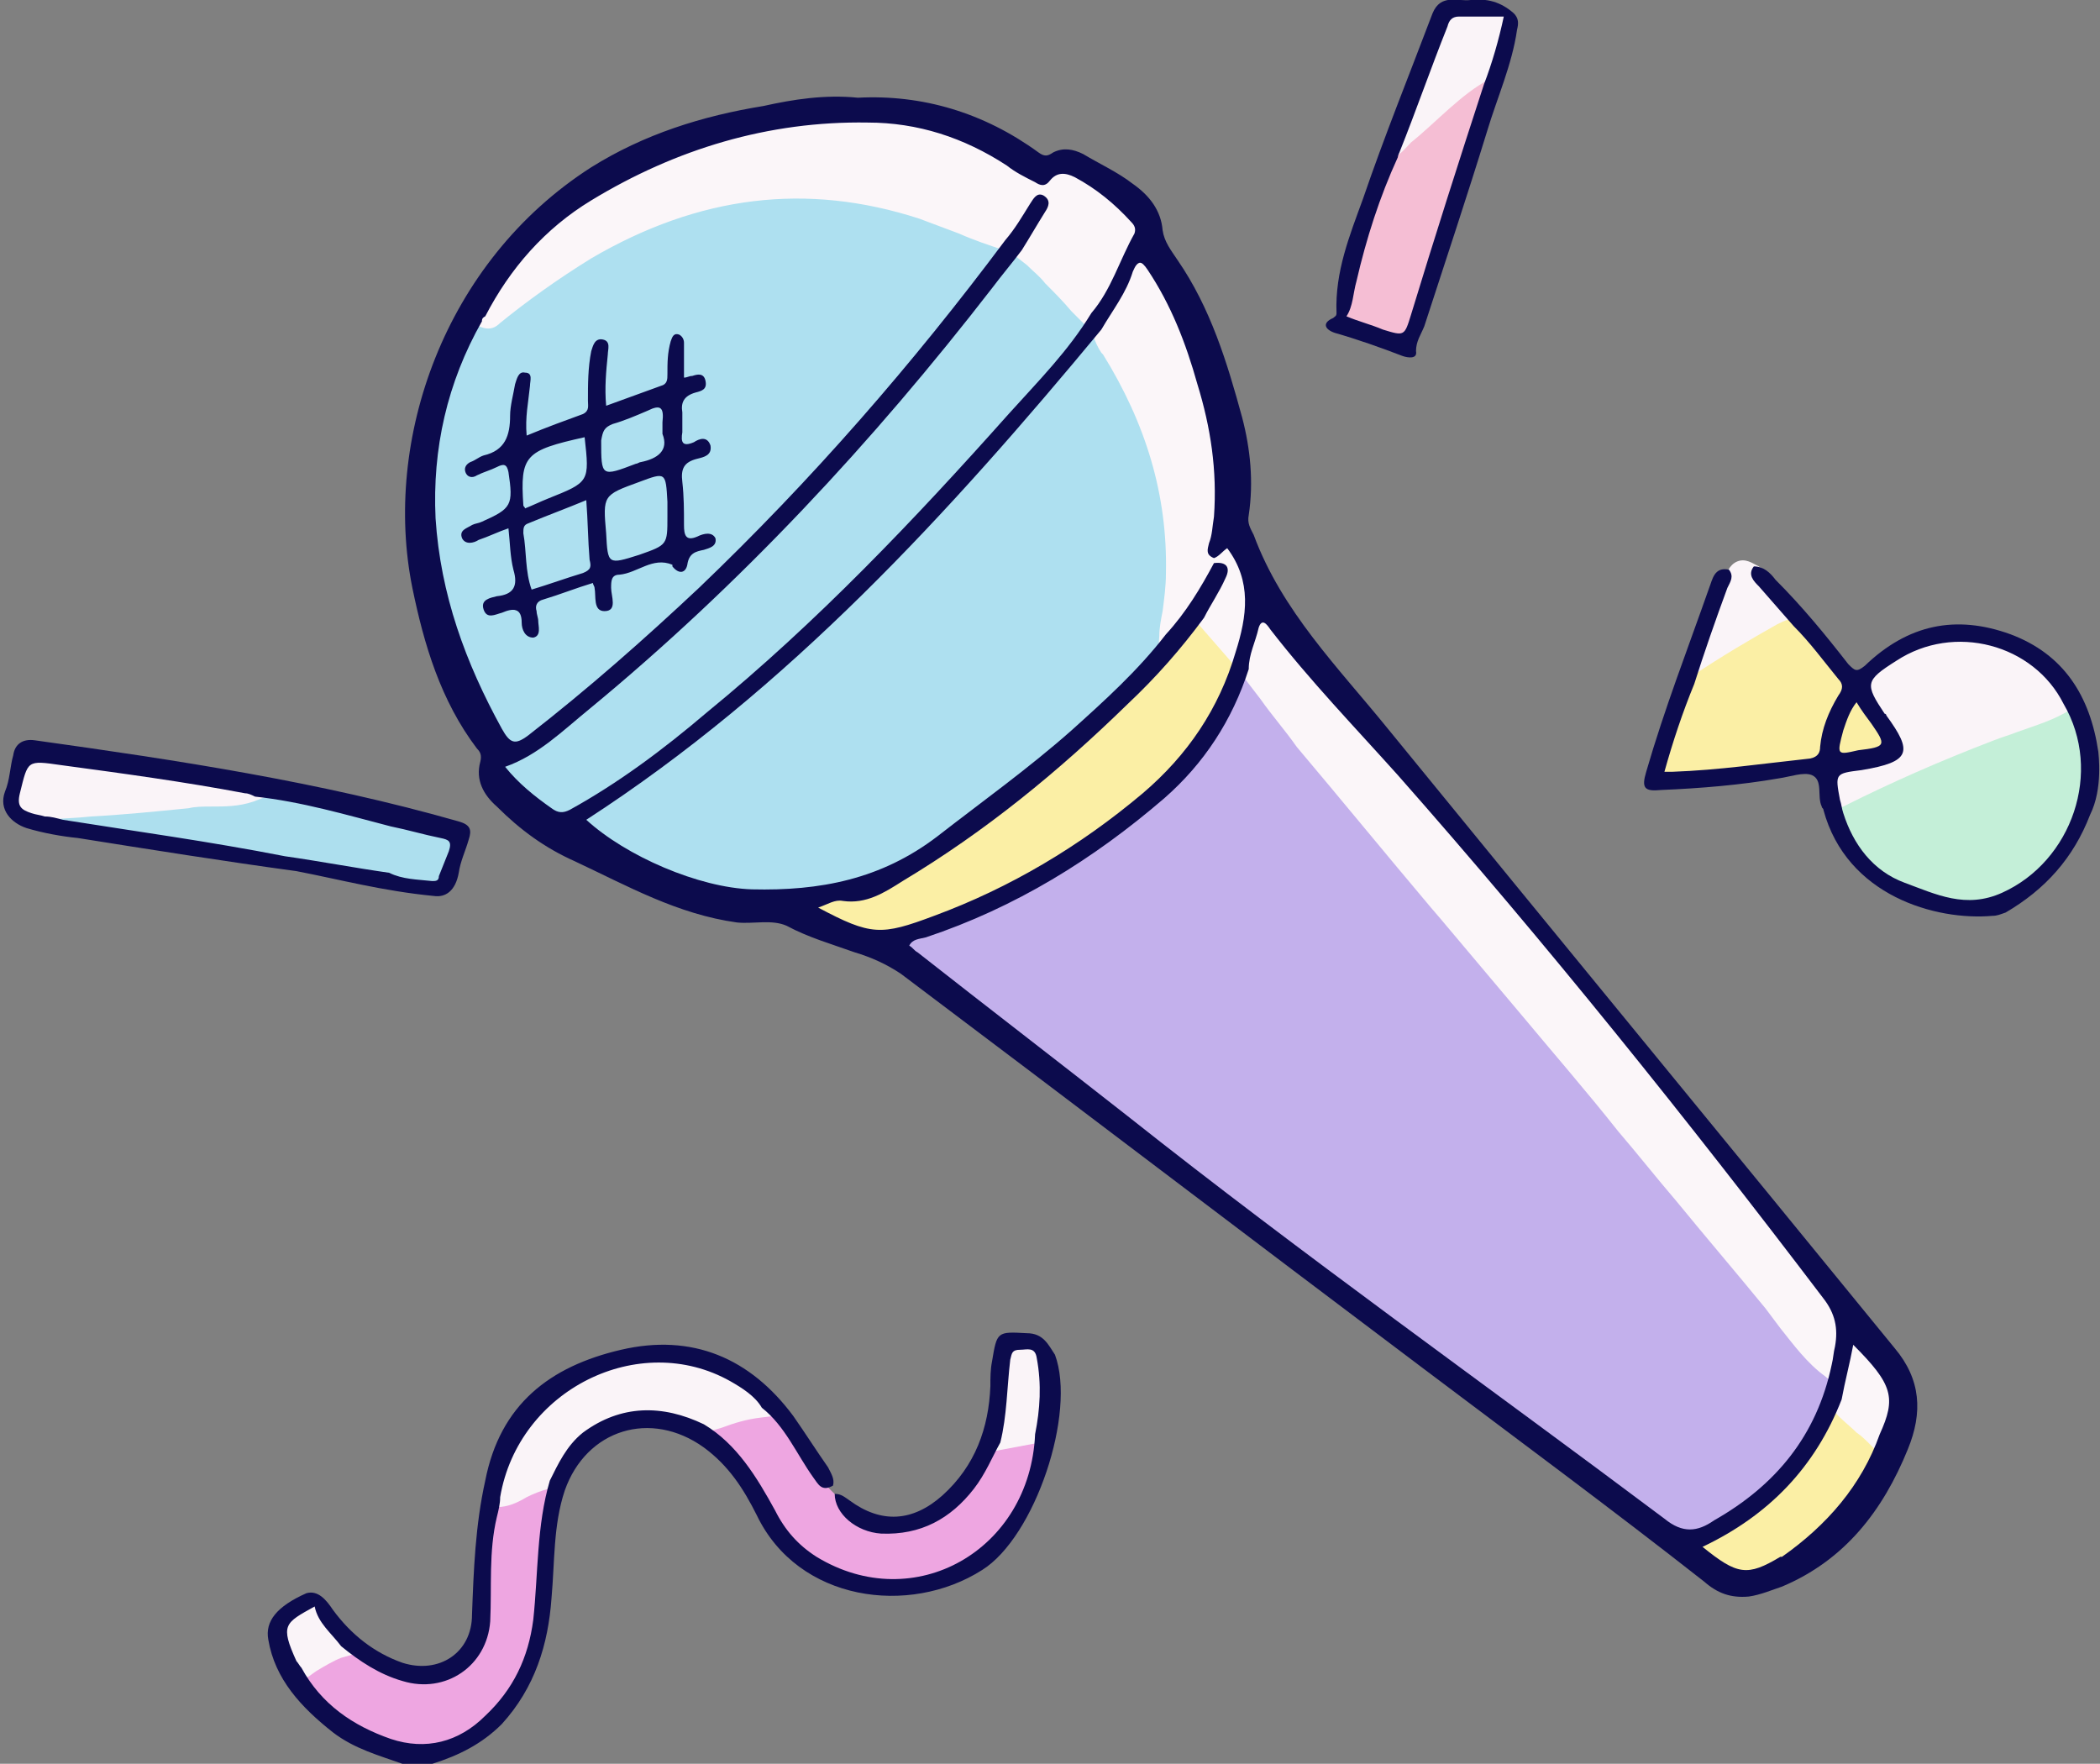
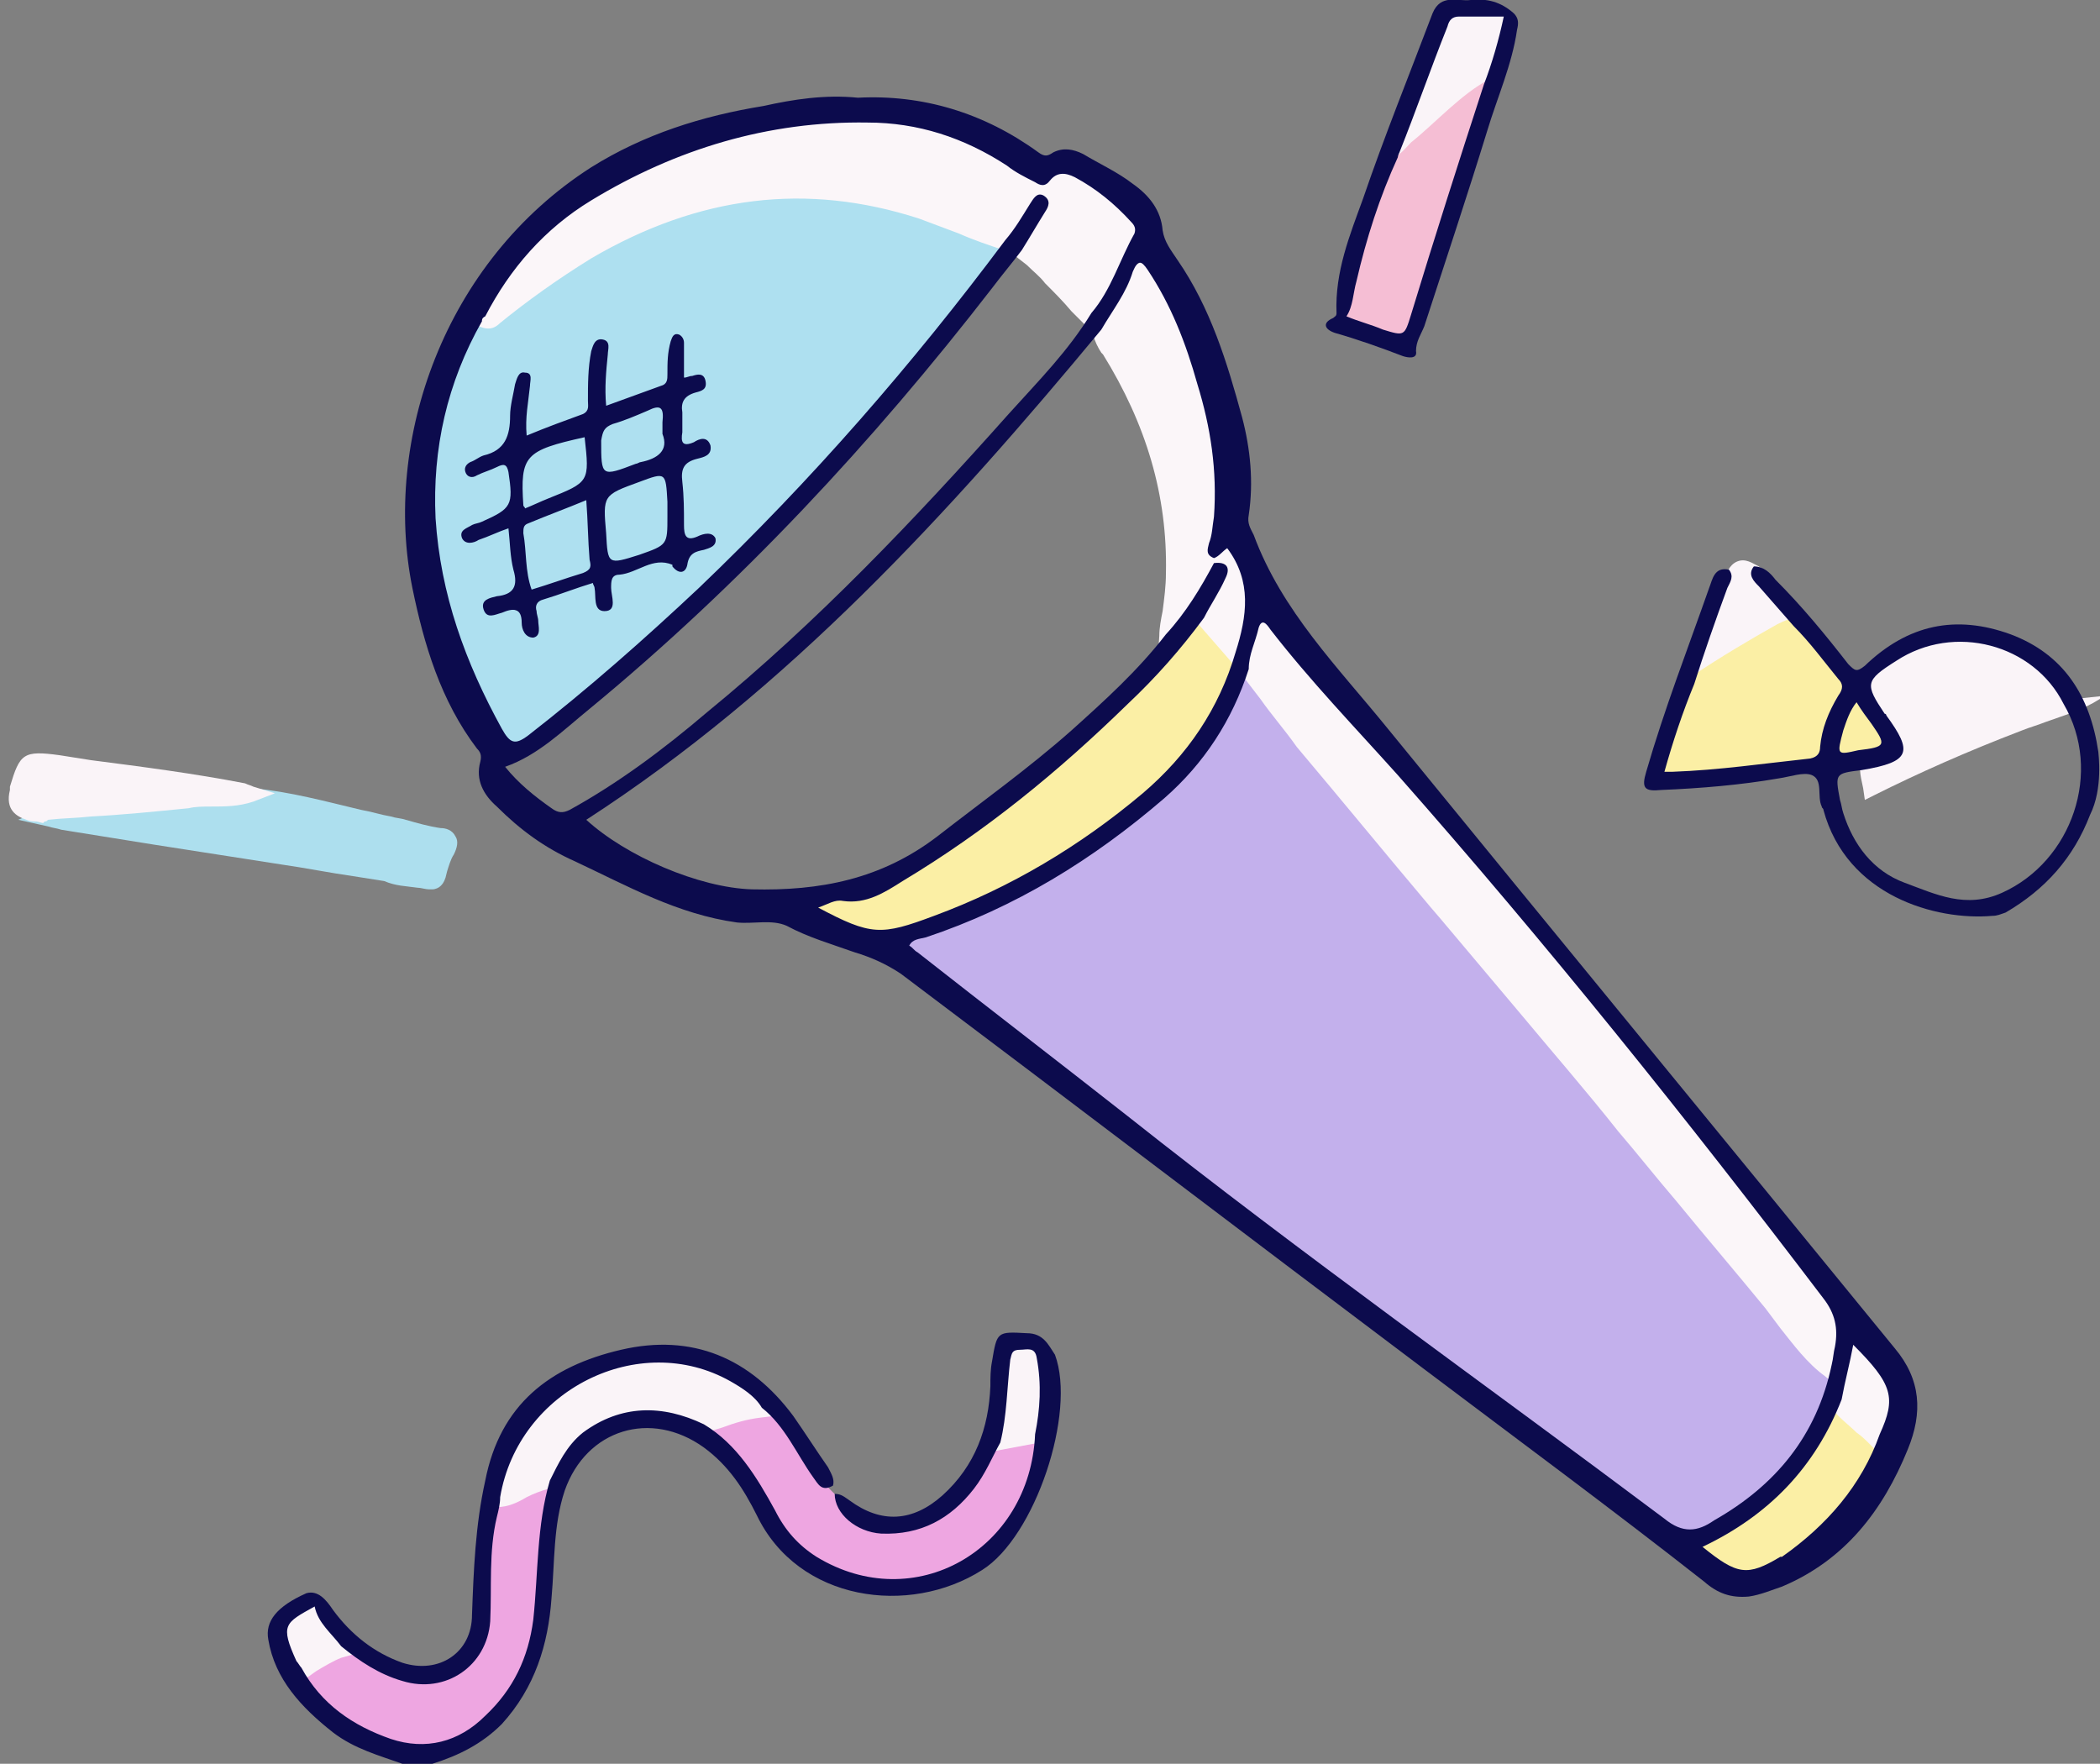
<svg xmlns="http://www.w3.org/2000/svg" version="1.1" id="レイヤー_1" x="0px" y="0px" viewBox="0 0 126.8 106.5" style="enable-background:new 0 0 126.8 106.5;" xml:space="preserve">
  <rect x="0" y="0" width="126.8" height="106.5" fill="#808080" stroke="none" />
  <style type="text/css">
	.st0{fill:#AEE0F0;}
	.st1{fill:#ADDFEE;}
	.st2{fill:#EEA6E1;}
	.st3{fill:#FAF4F8;}
	.st4{fill:#C4EFD8;}
	.st5{fill:#C3B0EC;}
	.st6{fill:#FBEFA5;}
	.st7{fill:#FBF6F9;}
	.st8{fill:#F5BED4;}
	.st9{fill:#0C0B4D;}
</style>
  <g>
    <g>
-       <path class="st0" d="M67.4,20.8l-0.1-0.1C67.2,20.5,67,20.3,67,20l-0.2-1.1l-0.7,0.8c-0.3,0.4-0.6,0.8-1,1.2c0.4-0.5,0.7-1,1-1.5    l0.2-0.3l-1-1c-0.5-0.6-1.1-1.1-1.6-1.7c-0.4-0.4-0.8-0.7-1.2-1.1l-0.9-0.9l-0.9,1.2c-0.4,0.5-0.8,1.1-1.3,1.6    c-7.8,10.1-15.8,18.4-24.3,25.3l-0.7,0.6c-1.4,1.1-2.6,2.2-4.2,2.8l-0.7,0.2l0.4,0.5c0.9,1,1.9,1.8,2.9,2.6    c0.3,0.2,0.6,0.3,0.8,0.3c0.2,0,0.5-0.1,0.8-0.2c2.5-1.4,5.1-3.2,8.2-5.7c7-5.7,13.2-12.3,18.3-18l0.6-0.6    c-7.6,8.8-16.1,17.5-26.6,24.3l-0.5,0.4l0.5,0.4c2.5,2.3,7,4.1,10.3,4.3c0.4,0,0.8,0,1.2,0c4.2,0,7.5-1.1,10.4-3.3    c0.6-0.5,1.3-1,1.9-1.5c2.1-1.6,4.2-3.2,6.2-5c1.9-1.7,4-3.6,5.8-5.9l0.1-0.1l0-0.1c0-0.5,0.1-1,0.2-1.5c0.1-0.8,0.2-1.6,0.2-2.4    C71.4,29.7,70.1,25.1,67.4,20.8z" />
      <path class="st0" d="M31,45.3c0.1,0,0.1,0,0.2,0c0.4,0,0.7-0.2,1.1-0.5c3.3-2.5,6.6-5.3,10.4-8.9c6.4-6,12.4-12.9,18.5-21l0.4-0.6    l-0.7-0.2c-0.9-0.3-1.8-0.6-2.6-1c-0.8-0.3-1.6-0.7-2.4-0.9c-7-2.3-14-1.4-20.6,2.5c-2.2,1.3-4.1,2.6-5.7,4c0,0,0,0,0,0l-0.7,0.1    l0,0.4l-0.1,0.1c-2.1,3.8-3,7.8-2.8,12.1c0.2,4.2,1.5,8.3,4,12.9C30.2,44.8,30.5,45.2,31,45.3z M28.8,28.4    c0.1-0.1,0.3-0.2,0.4-0.2c0.1,0,0.1,0,0.2-0.1C29.1,28.3,29,28.3,28.8,28.4z M31.2,26.6l0.1,0.6l1-0.4c-0.9,0.5-1.2,1.3-1.2,2.6    c0-0.2-0.1-0.4-0.1-0.7c0-0.2-0.1-0.6-0.5-0.8c-0.2-0.1-0.4-0.1-0.5-0.1c0.8-0.5,1-1.3,1.1-2C31.1,26.1,31.1,26.3,31.2,26.6z     M31.1,25.3c0-0.3,0-0.7,0.1-1.1c0,0,0,0.1,0,0.1C31.2,24.7,31.1,25,31.1,25.3C31.1,25.3,31.1,25.3,31.1,25.3z M35.8,24.6l0-0.1    c0-0.8,0-1.6,0.1-2.3c-0.1,0.8-0.1,1.7-0.1,2.6l0.1,0.7l1.6-0.6c0.8-0.3,1.5-0.6,2.3-0.8c0.7-0.2,0.7-0.9,0.7-1.2    c0-0.4,0-0.8,0-1.3c0,0.3,0,0.5,0,0.8l0,1.2l0.8-0.2c0.1,0,0.2,0,0.4-0.1c0,0,0.1,0,0.2,0c0,0-0.1,0-0.2,0    c-0.5,0.1-1.3,0.4-1.2,1.5c0-0.2-0.1-0.4-0.3-0.6c-0.4-0.3-0.9-0.1-1.3,0.1c-0.6,0.3-1.3,0.5-2,0.8c-0.9,0.3-1,0.9-1,1.5    c0,1.3,0,1.8,0.5,2.2c0.2,0.1,0.3,0.2,0.5,0.2c0.4,0,0.9-0.2,1.7-0.5c0.1,0,0.2-0.1,0.2-0.1c0.8-0.2,1.4-0.5,1.6-1    c0.1-0.2,0.1-0.4,0.2-0.6c0,0.2,0.1,0.3,0.3,0.4c0.2,0.2,0.5,0.2,0.7,0.1c-1.1,0.4-1,1.5-0.9,1.9c0.1,0.7,0.1,1.5,0.1,2.2l0,0.3    c0,0.4,0,0.9,0.4,1.1c0.4,0.3,0.9,0.1,1.1,0c0.3-0.1,0.3-0.1,0.4-0.1c0,0-0.2,0.1-0.3,0.1l-0.2,0.1c-0.4,0.1-1,0.3-1.2,1.1l0-0.1    l-0.2-0.1c-0.5-0.2-1-0.2-1.4-0.1c1.4-0.5,1.5-0.8,1.5-2.6l0-0.3c0-0.2,0-0.4,0-0.7c0-1-0.1-1.6-0.5-1.8c-0.4-0.3-0.9-0.1-1.8,0.2    c-2.3,0.9-2.5,1.1-2.3,3.6c0.1,1.1,0.1,1.7,0.6,2c0.2,0.1,0.3,0.2,0.5,0.2c0.3,0,0.8-0.1,1.4-0.3c-0.1,0-0.2,0.1-0.3,0.1    c-0.4,0.2-0.7,0.3-1,0.3c-1,0.1-1,1-1,1.3c0,0.1,0,0.3,0.1,0.5c0,0.2,0.1,0.4,0,0.5c0-0.1-0.1-0.4-0.1-0.5c0-0.2,0-0.4,0-0.5    c0-0.1,0-0.1-0.1-0.2L36,34.9l-1.4,0.5c-0.7,0.2-1.4,0.5-2.1,0.7c-0.4,0.1-0.9,0.4-0.8,1.2c-0.1-0.2-0.2-0.3-0.4-0.4    c-0.2-0.1-0.3-0.1-0.5-0.1c-0.1,0-0.2,0-0.3,0c0.3-0.1,0.5-0.3,0.7-0.6c0.3-0.5,0.2-1.1,0.1-1.5c-0.1-0.4-0.2-0.9-0.2-1.5    c0-0.3,0-0.6-0.1-0.9L31,31.5L29.9,32c-0.4,0.2-0.8,0.3-1.2,0.5c-0.1,0-0.2,0.1-0.2,0.1c0,0,0,0,0,0l0.1-0.1    c0.1-0.1,0.2-0.1,0.3-0.1l0.2-0.1c1.4-0.6,1.9-1,2-2c0,0.1,0,0.1,0,0.2l0.3,0.8l1.9-0.8c2.7-1.1,2.8-1.3,2.5-4.2l-0.1-0.6    l-0.6,0.1c-0.4,0.1-0.8,0.2-1.1,0.3c0.4-0.1,0.8-0.3,1.2-0.4C35.9,25.5,35.9,24.8,35.8,24.6z M42.4,27.1c0,0-0.1,0.1-0.4,0.1    c0,0-0.1,0-0.1,0c0,0,0.1,0,0.1-0.1C42.2,27.1,42.4,27.1,42.4,27.1C42.4,27.1,42.4,27.1,42.4,27.1z M40.6,26.1l0-0.2    c0-0.1,0-0.2,0-0.3c0-0.1,0-0.2,0-0.4c0,0.3,0,0.6,0,1c0,0,0,0,0,0C40.6,26.2,40.6,26.1,40.6,26.1z M30.1,36.8c0,0-0.1,0-0.1,0.1    c-0.1,0-0.3,0.1-0.4,0.1C29.6,36.9,29.9,36.9,30.1,36.8C30,36.8,30.1,36.8,30.1,36.8z" />
      <path class="st0" d="M31.8,31.2c-0.5,0.2-0.7,0.6-0.6,1.1c0.1,0.4,0.1,0.8,0.1,1.2c0.1,0.7,0.1,1.5,0.4,2.3l0.2,0.5l1.4-0.5    c0.7-0.3,1.4-0.5,2.2-0.7c0.9-0.3,0.8-1,0.8-1.3c-0.1-0.9-0.1-1.7-0.2-2.6l-0.1-1.6l-1.7,0.7C33.4,30.5,32.6,30.8,31.8,31.2z" />
    </g>
    <path class="st1" d="M27.5,50.5c-0.2-0.4-0.6-0.5-0.9-0.5c-0.7-0.1-1.4-0.3-2.1-0.5c-0.3-0.1-0.6-0.1-0.9-0.2   c-0.6-0.1-1.2-0.3-1.8-0.4c-2.1-0.5-4.3-1.1-6.5-1.3l-0.1,0l-0.1,0c-0.7,0.3-1.5,0.3-2.3,0.3c-0.5,0-1,0-1.4,0.1   c-1.9,0.2-3.9,0.4-5.8,0.5c-0.9,0.1-1.7,0.1-2.6,0.2c-0.2,0-0.3,0.1-0.5,0.2l-1.4,0.6l1.8,0.4c0.3,0.1,0.5,0.1,0.8,0.2l5.6,0.9   c2.6,0.4,5.1,0.8,7.7,1.2c1.4,0.2,2.9,0.5,4.3,0.7l1.9,0.3c0.7,0.3,1.3,0.3,2,0.4c0.2,0,0.5,0.1,0.7,0.1c0.1,0,0.1,0,0.2,0   c0.2,0,0.4-0.1,0.5-0.2c0.1-0.1,0.2-0.2,0.3-0.5l0.1-0.4c0.1-0.3,0.2-0.7,0.4-1C27.6,51.2,27.7,50.8,27.5,50.5z" />
    <g>
      <path class="st2" d="M60,86.6l-0.2,0.5c-0.4,0.9-0.8,1.7-1.4,2.5c-1.5,1.8-3.2,2.6-5.2,2.5c-1.2-0.1-3.4-2.5-3.4-2.5    c-0.1,0-0.2-0.2-0.3-0.3l-0.1-0.1c-0.3-0.4-0.6-0.8-0.8-1.3c-0.7-1.1-1.3-2.1-2.4-3L46,84.7l-0.2,0c-0.9,0.1-1.7,0.4-2.5,0.6    c-0.3,0.1-0.7,0.2-1,0.3l-1.1,0.3l1,0.6c1.9,1.2,3.1,3.2,4.2,5c0.7,1.3,1.6,2.3,2.7,3c1.5,0.9,3.2,1.4,4.8,1.4    c1.4,0,2.9-0.4,4.2-1.1c2.9-1.6,4.8-4.6,4.9-8.2l0-0.6L60,86.6z" />
      <path class="st2" d="M31.4,89.6c-0.5,0.2-1,0.4-1.4,0.5l-0.4,0l-0.1,0.8c-0.1,0.3-0.1,0.5-0.2,0.8c-0.3,1.4-0.3,2.9-0.3,4.3    c0,0.7,0,1.4-0.1,2.1c-0.1,1.1-0.6,2.1-1.5,2.7c-0.9,0.6-2.1,0.8-3.2,0.5c-1.4-0.4-2.5-1.3-3.5-2L20.5,99l-0.2,0.1    c-0.7,0.2-1.2,0.6-1.8,0.9c-0.2,0.2-0.5,0.3-0.7,0.4l-0.4,0.2l0.2,0.4c1.2,2.1,3.1,3.6,5.7,4.5c0.7,0.2,1.4,0.4,2.1,0.4    c1.5,0,2.9-0.6,4.2-1.8c1.7-1.6,2.7-3.7,3-6.1c0.1-1,0.2-2,0.3-3c0.1-1.8,0.2-3.6,0.8-5.3l0.2-0.7L33,89    C32.4,89.1,31.9,89.3,31.4,89.6z" />
    </g>
    <g>
      <path class="st3" d="M44.1,83.1c-2.6-1.5-5.8-1.6-8.7-0.3c-3.1,1.4-5.3,4.3-5.9,7.6l-0.1,0.6l0.6,0c0.7,0,1.3-0.3,1.8-0.6    c0.4-0.2,0.9-0.4,1.3-0.5l0.3,0l0.4-0.7c0.5-0.9,0.9-1.7,1.6-2.2c2-1.5,4.2-1.7,6.8-0.5l0.2,0.1l0.2-0.1c0.3-0.1,0.7-0.2,1-0.3    c0.8-0.3,1.5-0.5,2.3-0.6l0.8-0.1l-0.5-0.7C45.7,84.1,44.9,83.6,44.1,83.1z" />
      <path class="st3" d="M63.1,81.9C62.9,81,62.1,81,61.8,81c-0.1,0-0.1,0-0.2,0c-1-0.1-1.1,0.7-1.2,1c-0.1,0.6-0.1,1.2-0.2,1.8    c-0.1,1.1-0.2,2.1-0.4,3.1l-0.2,0.8l3.2-0.6l0.1-0.3C63.3,84.9,63.4,83.4,63.1,81.9z" />
      <path class="st3" d="M20.3,98.7c-0.4-0.5-0.8-1-1-1.6l-0.5-0.3l-0.5,0.1c-1.8,1-2.1,1.4-1,3.8c0.1,0.2,0.2,0.3,0.3,0.4l0.3,0.5    l0.4-0.2c0.3-0.1,0.5-0.3,0.8-0.5c0.5-0.3,1-0.6,1.5-0.8l0.7-0.2l-0.4-0.6C20.6,99,20.4,98.9,20.3,98.7z" />
    </g>
-     <path class="st4" d="M125.1,42.2l-0.3-0.5l-0.4,0.3c-0.9,0.6-2,0.9-3,1.3c-0.5,0.2-1,0.3-1.5,0.5c-3.4,1.3-6.3,2.6-9,3.9l-0.3,0.2   l0.1,0.6c0,0.2,0.1,0.4,0.2,0.6c0.8,2.3,2.2,3.8,4,4.5l0.6,0.2c1.1,0.4,2.2,0.9,3.5,0.9c0.7,0,1.4-0.1,2.2-0.5   c2.1-1,3.8-2.9,4.6-5.2C126.5,46.8,126.3,44.3,125.1,42.2z" />
    <g>
      <path class="st3" d="M106.9,35.6L106.9,35.6c-0.4-0.4-0.4-0.5-0.3-0.6l-0.2-0.7c-0.1,0-0.2-0.1-0.2-0.1c-0.4-0.2-0.8-0.5-1.3-0.3    c-0.5,0.2-0.7,0.8-0.7,1l-0.1,0.2l0.1,0.2c0.1,0.1,0.1,0.2-0.1,0.5l-0.1,0.1c-0.8,1.9-1.5,3.9-2,5.8l-0.4,1.3l1.2-0.8    c1.7-1.2,3.4-2.2,5-3c0.2-0.1,0.4-0.2,0.6-0.3l1-0.4l-1-1.1C107.9,36.9,107.4,36.3,106.9,35.6z" />
-       <path class="st3" d="M125.3,42.2c-0.9-1.8-2.6-3.2-4.6-3.8c-2.1-0.6-4.4-0.2-6.2,0.9c-1.1,0.7-1.6,1.1-1.8,1.7    c-0.1,0.6,0.2,1.2,0.9,2.2l0.1,0.1c0.3,0.4,1,1.5,0.9,1.8c-0.1,0.2-0.5,0.4-2.1,0.7c-0.9,0.1-1.4,0.2-1.7,0.6    c-0.3,0.4-0.2,0.9,0,1.8l0.1,0.7l0.6-0.3c2.6-1.3,5.5-2.6,8.9-3.9c0.5-0.2,0.9-0.3,1.4-0.5c1.1-0.4,2.2-0.7,3.3-1.4l0.4-0.2    L125.3,42.2z" />
+       <path class="st3" d="M125.3,42.2c-0.9-1.8-2.6-3.2-4.6-3.8c-2.1-0.6-4.4-0.2-6.2,0.9c-1.1,0.7-1.6,1.1-1.8,1.7    c-0.1,0.6,0.2,1.2,0.9,2.2l0.1,0.1c0.3,0.4,1,1.5,0.9,1.8c-0.1,0.2-0.5,0.4-2.1,0.7c-0.3,0.4-0.2,0.9,0,1.8l0.1,0.7l0.6-0.3c2.6-1.3,5.5-2.6,8.9-3.9c0.5-0.2,0.9-0.3,1.4-0.5c1.1-0.4,2.2-0.7,3.3-1.4l0.4-0.2    L125.3,42.2z" />
    </g>
    <path class="st5" d="M111,82.1c-1-0.8-1.7-1.8-2.6-2.8c-0.3-0.4-0.6-0.8-1-1.2c-1.8-2.1-3.6-4.3-5.4-6.4c-1.2-1.4-2.3-2.8-3.5-4.2   c-2-2.4-4-4.7-5.9-7.1c-1.6-1.9-3.2-3.8-4.8-5.7L87.1,54c-2.7-3.2-5.4-6.4-8.1-9.7c-0.8-0.9-1.5-1.9-2.2-2.8   c-0.3-0.4-0.7-0.9-1-1.3l-0.6-0.7l-0.3,0.9c-1,3-2.7,5.6-5,7.6c-4.4,3.8-9.2,6.6-14.2,8.3c-0.1,0-0.1,0-0.2,0.1   c-0.3,0.1-0.7,0.2-1,0.6l-0.2,0.4l0.5,0.4c0.1,0.1,0.2,0.2,0.3,0.3l4.3,3.4c2.8,2.2,5.6,4.4,8.4,6.6c7.1,5.6,14.6,11.1,21.8,16.4   c3.6,2.6,7.1,5.2,10.7,7.9c0.7,0.5,1.3,0.7,1.9,0.7c0.5,0,1.1-0.2,1.7-0.5c4.1-2.4,6.5-5.6,7.4-9.7l0.1-0.3L111,82.1z" />
    <g>
      <path class="st6" d="M109.5,46.3c0.9-0.1,1-0.8,1-1.1c0.1-1,0.5-2,1.1-3c0.2-0.4,0.5-0.9-0.1-1.6c-0.3-0.3-0.5-0.7-0.8-1    c-0.6-0.8-1.2-1.5-1.9-2.3l-0.2-0.2l-0.6,0.3c-0.3,0.1-0.5,0.2-0.7,0.3c-1.6,0.9-3.3,1.9-5.1,3.1l-0.1,0.1l-0.1,0.1    c-0.6,1.6-1.2,3.3-1.8,5.4L100,47l0.8,0.1c0.1,0,0.2,0,0.3,0c0,0,0,0,0.1,0c1.9-0.1,3.8-0.3,5.6-0.5    C107.6,46.5,108.6,46.4,109.5,46.3z" />
      <path class="st6" d="M113.5,43.5c-0.2-0.3-0.4-0.6-0.6-0.9l-0.7-1l-0.4,0.5c-0.5,0.6-0.7,1.2-1,1.9c-0.3,0.8-0.4,1.3-0.1,1.7    c0.2,0.2,0.4,0.3,0.8,0.3c0.3,0,0.6,0,0.9-0.1c1-0.1,1.5-0.2,1.7-0.7C114.4,44.7,114,44.3,113.5,43.5z" />
      <path class="st6" d="M72.3,37c-1.5,1.9-3,3.6-4.6,5.1c-4.6,4.5-9,7.9-13.5,10.6L54,52.9c-1,0.6-1.9,1.2-3.1,1    c-0.4-0.1-0.8,0.1-1.2,0.2c-0.2,0.1-0.3,0.1-0.5,0.2l-1.2,0.3l1.1,0.6c1.8,1,2.9,1.4,4.1,1.4c0.9,0,1.9-0.3,3.3-0.8    c4.5-1.6,8.7-4.1,12.8-7.5c2.8-2.3,4.8-5.3,5.8-8.7l0.1-0.3l-2.5-2.8L72.3,37z" />
      <path class="st6" d="M112.9,85.5c-0.5-0.4-1-0.8-1.3-1.2l-0.5-0.8l-0.3,0.9c-1.5,3.9-4.2,6.8-8.1,8.6l-0.7,0.3l0.6,0.5    c1.2,1,2.1,1.5,2.9,1.5c0.7,0,1.4-0.3,2.3-0.8l0.1-0.1c3-2.1,5-4.6,6.1-7.6l0.1-0.3l-0.2-0.2C113.6,86,113.3,85.7,112.9,85.5z" />
    </g>
    <path class="st3" d="M15.3,47.5c-0.2-0.1-0.3-0.1-0.5-0.2c-3.1-0.6-6.2-1-9.3-1.4l-1.9-0.3c-2.2-0.3-2.4-0.1-3,1.9l0,0.2   c-0.3,1.2,0.4,1.6,1,1.8c0.2,0.1,0.4,0.1,0.6,0.1l0.4,0.1l0.1-0.1c0.1,0,0.1,0,0.2-0.1c0.9-0.1,1.7-0.1,2.6-0.2   c1.9-0.1,3.9-0.3,5.9-0.5c0.4-0.1,0.9-0.1,1.3-0.1c0.9,0,1.7,0,2.6-0.3l1.3-0.5L15.3,47.5z" />
    <g>
      <path class="st7" d="M68,16.3c0.3-0.6,0.5-1.1,0.8-1.7c0.4-0.6-0.1-1.1-0.2-1.3c-1.1-1.2-2.3-2.1-3.6-2.8    c-0.9-0.5-1.6-0.4-2.1,0.4c0,0-0.1,0-0.2-0.1c-0.2-0.1-0.4-0.2-0.6-0.4c-0.3-0.2-0.7-0.4-1-0.6c-2.6-1.7-5.5-2.6-8.6-2.7    C46.5,7,40.8,8.6,35.5,11.9c-2.8,1.7-4.9,4-6.6,7.2l-0.3,0.5l0.6,0.2c0.4,0.1,0.7,0,1-0.3c1.6-1.3,3.4-2.6,5.5-3.9    c6.5-3.8,13-4.6,19.8-2.4c0.8,0.3,1.6,0.6,2.4,0.9c0.9,0.4,1.8,0.7,2.7,1l0.3,0.1l0.2-0.2c0.5-0.6,0.9-1.2,1.2-1.8l0.3-0.5    c0.1-0.1,0.1-0.2,0.2-0.3c0,0,0,0.1-0.1,0.3c-0.3,0.5-0.6,1.1-1,1.6l-0.6,1L62,16c0.4,0.4,0.8,0.7,1.1,1.1    c0.5,0.5,1.1,1.1,1.6,1.7l1.1,1.1l0.4-0.4C67,18.5,67.5,17.4,68,16.3z" />
      <path class="st7" d="M112.3,80.9l-0.6-0.6l-0.5,2.5l0.2-1.3c0.2-1.2-0.1-2.3-0.8-3.3c-8.9-11.7-17.3-22.1-25.7-31.6    c-0.8-0.9-1.7-1.9-2.5-2.8c-1.7-1.9-3.5-3.9-5.2-6c-0.2-0.2-0.5-0.6-0.9-0.5c-0.3,0.1-0.5,0.3-0.6,0.7c0,0.1,0,0.1-0.1,0.2    c0.3-1.6,0.2-3.4-1-5.1l-0.3-0.5l-0.4,0.4c-0.1,0.1-0.2,0.2-0.2,0.3c0,0,0,0,0,0c0,0,0,0,0,0c0.2-0.5,0.3-1.1,0.4-1.7    c0.2-2.4-0.1-5-1-8.1c-0.8-2.6-1.8-4.9-3.1-7c-0.1-0.2-0.5-0.7-1-0.7c-0.5,0.1-0.7,0.6-0.8,0.8c-0.3,0.8-0.8,1.5-1.2,2.3    c-0.2,0.4-0.5,0.7-0.7,1.1L66,20l0,0.2c0.1,0.4,0.3,0.8,0.5,1.1l0.1,0.1c2.6,4.2,3.9,8.5,3.8,13.2c0,0.8-0.1,1.5-0.2,2.3    c-0.1,0.5-0.2,1-0.2,1.5l-0.1,1.4l1-1c1-1.1,1.9-2.4,2.8-4c0,0,0,0,0,0.1c-0.3,0.5-0.6,1.1-0.9,1.6c-0.1,0.2-0.3,0.5-0.4,0.7    l-0.2,0.3l2.7,3.1l0.1-0.3c0,0.1,0,0.2,0,0.3l0,0.2l0.1,0.1c0.3,0.4,0.7,0.9,1,1.3c0.7,1,1.5,1.9,2.2,2.9c2.7,3.2,5.4,6.5,8.1,9.7    l0.6,0.7c1.6,1.9,3.2,3.8,4.8,5.7c2,2.4,4,4.7,5.9,7.1c1.2,1.4,2.3,2.8,3.5,4.2c1.8,2.2,3.6,4.3,5.4,6.5c0.3,0.4,0.6,0.8,0.9,1.2    c0.8,1,1.6,2.1,2.7,2.9l0.6,0.5l-0.3,1.2l0.1,0.2c0.4,0.6,1,1,1.5,1.5c0.3,0.2,0.6,0.5,0.8,0.7l0.5,0.5l0.3-0.7    C115,84.4,114.7,83.3,112.3,80.9z" />
    </g>
    <path class="st7" d="M29.4,19.3c-0.1,0.1-0.1,0.2-0.2,0.3C29.2,19.4,29.2,19.3,29.4,19.3z" />
    <path class="st8" d="M90,4.6c-0.2-0.1-0.4-0.1-0.6,0c-1.1,0.6-2,1.5-2.9,2.3c-0.5,0.4-1,0.9-1.5,1.3c-0.1,0.1-0.2,0.1-0.2,0.2   c0,0-0.1,0.1-0.1,0.1c-0.2-0.1-0.4,0-0.6,0.2C84,8.7,84,8.8,84,8.9L84,9.1c-1.1,2.4-1.9,4.9-2.5,7.6c0,0.2-0.1,0.4-0.1,0.6   c-0.1,0.5-0.2,1-0.4,1.4c-0.1,0.1-0.1,0.3,0,0.4c0.1,0.1,0.2,0.2,0.3,0.3l2.2,0.8c0.5,0.2,0.8,0.3,1.1,0.3c0.1,0,0.3,0,0.4-0.1   c0.4-0.2,0.5-0.6,0.8-1.4l4.4-13.9C90.2,4.9,90.1,4.7,90,4.6z" />
    <path class="st3" d="M89.9,4.8c-1.7,0.9-3.2,2.6-4.7,3.8c-0.2,0.2-0.6,0.7-1,0.9c1-2.5,2.1-5.6,3-8.2c0.1-0.4,0.3-0.5,0.7-0.5   c0.9,0,2.1,0.1,3,0.1C90.7,2.3,90.5,3.5,89.9,4.8z" />
    <g>
      <path class="st9" d="M62,80.5c-1.8-0.1-1.8-0.1-2.1,1.7c-0.1,0.5-0.1,1-0.1,1.5c-0.1,2.5-0.9,4.8-2.9,6.6    c-1.8,1.6-3.7,1.7-5.6,0.3c-0.3-0.2-0.5-0.4-0.9-0.4c0,1.2,1.3,2.3,2.8,2.4c2.4,0.1,4.2-0.9,5.6-2.7c0.7-0.9,1.1-1.9,1.6-2.8    c0.4-1.6,0.4-3.3,0.6-5c0.1-0.4,0.1-0.6,0.6-0.6c0.4,0,0.9-0.2,1,0.5c0.3,1.6,0.2,3.1-0.1,4.6c-0.3,7-7.3,11-13.2,7.4    c-1.1-0.7-1.9-1.6-2.5-2.8c-1.1-2-2.3-4-4.3-5.2c-2.5-1.2-5-1.2-7.3,0.5c-1,0.8-1.5,1.9-2,2.9c-0.8,2.7-0.7,5.6-1,8.4    c-0.3,2.3-1.2,4.2-2.9,5.8c-1.6,1.6-3.6,2.1-5.7,1.4c-2.3-0.8-4.2-2.1-5.4-4.3c-0.1-0.1-0.2-0.3-0.3-0.4c-1-2.2-0.7-2.3,1.1-3.3    c0.2,1,1,1.6,1.6,2.4c1.1,0.9,2.3,1.7,3.7,2.1c2.6,0.8,5.1-0.9,5.3-3.6c0.1-2.1-0.1-4.2,0.4-6.3c0.1-0.4,0.2-0.8,0.2-1.2    c1.1-6.5,8.4-10.1,13.9-7c0.7,0.4,1.5,0.9,1.9,1.6c1.4,1.1,2.1,2.8,3.1,4.2c0.3,0.4,0.5,0.9,1.2,0.5c0.1-0.4-0.1-0.7-0.3-1.1    c-0.7-1-1.4-2.1-2.1-3.1c-2.6-3.5-6.1-5-10.4-4c-4.3,1-7.3,3.3-8.2,7.9c-0.6,2.7-0.7,5.4-0.8,8.1c0,2.3-2,3.6-4.2,2.9    c-1.7-0.6-3.1-1.7-4.2-3.2c-0.4-0.6-0.9-1.2-1.6-1C16.7,97,16,97.9,16.2,99c0.4,2.4,2,4.1,3.9,5.6c1.3,1,2.8,1.4,4.2,1.9    c0.6,0,1.2,0,1.8,0c1.6-0.5,3-1.2,4.2-2.4c2-2.2,2.8-4.8,3-7.6c0.2-2.2,0.1-4.4,0.8-6.5c1.3-3.7,5.2-4.9,8.4-2.6    c1.5,1.1,2.4,2.5,3.2,4.1c2.5,5.2,9.2,6.1,13.6,3.3c3.2-2,5.7-9.5,4.4-13C63.3,81.2,63,80.5,62,80.5z" />
      <path class="st9" d="M126.7,45.4c-0.5-3.4-2.1-5.9-5.3-7.1c-3.3-1.2-6.2-0.6-8.8,1.9c-0.5,0.4-0.6,0.3-1-0.1    c-1.4-1.8-2.8-3.5-4.4-5.1c-0.3-0.4-0.7-0.8-1.3-0.8c-0.4,0.5,0,0.9,0.3,1.2c0.7,0.8,1.4,1.6,2.1,2.4c1,1,1.8,2.1,2.7,3.2    c0.3,0.3,0.3,0.6,0,1c-0.6,1-1,2-1.1,3.1c0,0.3-0.1,0.6-0.6,0.7c-2.8,0.3-5.5,0.7-8.3,0.8c-0.1,0-0.3,0-0.5,0    c0.5-1.8,1.1-3.6,1.8-5.3c0.6-1.9,1.3-3.9,2-5.8c0.2-0.4,0.4-0.7,0.1-1.1c-0.9-0.2-1,0.6-1.2,1.1c-1.3,3.7-2.7,7.3-3.8,11.1    c-0.3,1-0.1,1.2,0.9,1.1c2.4-0.1,4.8-0.3,7.1-0.7c0.7-0.1,1.5-0.4,2-0.2c0.7,0.3,0.3,1.3,0.6,1.9c0,0.1,0.1,0.1,0.1,0.2    c1.4,5.2,6.8,6.7,10.2,6.4c0.3,0,0.5-0.1,0.8-0.2c2.4-1.4,4.1-3.3,5.1-5.9C127,47.6,126.7,45.5,126.7,45.4z M111.3,44.1    c0.2-0.6,0.4-1.2,0.8-1.7c0.3,0.5,0.6,0.9,0.9,1.3c0.9,1.3,0.9,1.4-0.8,1.6C110.9,45.6,110.9,45.6,111.3,44.1z M120.9,53.9    c-2.2,1-4,0.1-5.9-0.6c-1.9-0.7-3.1-2.3-3.7-4.2c-0.1-0.3-0.1-0.5-0.2-0.8c-0.3-1.6-0.3-1.6,1.3-1.8c3-0.5,3.1-1.1,1.5-3.3    c0,0,0-0.1-0.1-0.1c-1.2-1.8-1.2-2,0.7-3.2c3.5-2.3,8.3-1,10.1,2.6C127,46.6,125.1,52,120.9,53.9z" />
      <path class="st9" d="M83.8,44c-3-3.7-6.4-7.1-8.1-11.7c-0.2-0.4-0.4-0.7-0.3-1.2c0.3-2,0.1-4-0.4-5.9c-0.9-3.3-1.9-6.6-3.9-9.5    c-0.4-0.6-0.8-1.1-0.9-1.8c-0.1-1.2-0.8-2.1-1.8-2.8c-0.9-0.7-2-1.2-3-1.8c-0.6-0.3-1.2-0.4-1.8-0.1c-0.3,0.2-0.5,0.3-0.9,0    c-3.3-2.4-7-3.5-10.9-3.3c-2-0.2-3.9,0.1-5.7,0.5c-3.7,0.6-7.2,1.7-10.4,3.7c-8.9,5.7-12.6,16.5-10.8,25.4    c0.7,3.4,1.7,6.8,3.9,9.7c0.2,0.2,0.3,0.4,0.2,0.8c-0.3,1.1,0.2,2,1,2.7c1.4,1.4,2.9,2.5,4.7,3.3c3.2,1.5,6.2,3.2,9.8,3.7    c1,0.1,2.1-0.2,3,0.2c1.3,0.7,2.7,1.1,4.1,1.6c1,0.3,1.9,0.7,2.8,1.3c10.5,7.9,21,15.9,31.5,23.8c5.7,4.3,11.4,8.5,17,12.9    c0.8,0.7,1.6,1,2.7,0.9c0.7-0.1,1.4-0.4,2-0.6c3.8-1.6,6.1-4.6,7.6-8.3c0.9-2.2,0.8-4.2-0.8-6.1C104.2,68.9,94,56.5,83.8,44z     M34.4,48.9c-0.4,0.2-0.7,0.2-1.1-0.1c-1-0.7-2-1.5-2.8-2.5c2-0.7,3.5-2.2,5.1-3.5c9.1-7.5,17.1-16.1,24.3-25.4    c0.6-0.8,1.2-1.5,1.8-2.3c0.5-0.8,0.9-1.5,1.4-2.3c0.2-0.3,0.4-0.7-0.1-1c-0.4-0.2-0.6,0.2-0.8,0.5c-0.5,0.8-0.9,1.5-1.5,2.2    c-5.6,7.5-11.7,14.5-18.5,21c-3.3,3.1-6.7,6.1-10.3,8.9c-0.8,0.6-1.1,0.5-1.6-0.4c-2.2-4-3.7-8.1-4-12.7    c-0.2-4.2,0.7-8.2,2.8-11.9c0-0.1,0-0.2,0.2-0.3l0,0c1.5-2.9,3.6-5.3,6.4-7c5.1-3.1,10.7-4.8,16.7-4.7c3,0,5.8,0.9,8.4,2.6    c0.5,0.4,1.1,0.7,1.7,1c0.3,0.2,0.6,0.3,0.9-0.1c0.4-0.5,0.9-0.5,1.5-0.2c1.3,0.7,2.4,1.6,3.4,2.7c0.2,0.2,0.3,0.4,0.2,0.7    c-0.9,1.6-1.4,3.4-2.6,4.8c-1.4,2.3-3.2,4.1-5,6.1c-5.7,6.4-11.6,12.6-18.2,18C40,45.3,37.3,47.3,34.4,48.9z M49.4,54.8    c0.6-0.2,1-0.5,1.5-0.4c1.4,0.2,2.5-0.5,3.6-1.2c5-3,9.4-6.6,13.6-10.7c1.7-1.6,3.2-3.3,4.6-5.2c0.4-0.8,0.9-1.5,1.3-2.4    c0.3-0.6,0.1-1-0.7-0.9c-0.8,1.5-1.7,3-2.9,4.3c-1.7,2.2-3.7,4-5.7,5.8c-2.6,2.3-5.4,4.3-8.1,6.4c-3.4,2.6-7.1,3.3-11.2,3.2    c-3.2-0.1-7.6-2-10-4.2c12.2-7.9,21.9-18.5,31.1-29.6c0.7-1.2,1.5-2.2,1.9-3.5c0.3-0.7,0.5-0.7,0.9-0.1c1.4,2.1,2.3,4.4,3,6.9    c0.8,2.6,1.2,5.2,1,8c-0.1,0.6-0.1,1.1-0.3,1.6c-0.1,0.4-0.2,0.7,0.3,0.9c0.3-0.1,0.5-0.4,0.8-0.6c1.5,2,1.2,4.1,0.5,6.3    c-1,3.4-2.9,6.2-5.6,8.5c-3.8,3.2-8,5.7-12.6,7.4C53.2,56.5,52.6,56.5,49.4,54.8z M100.5,91.7c-10.8-8.1-21.8-15.9-32.4-24.3    c-4.2-3.3-8.5-6.6-12.7-9.9c-0.2-0.1-0.3-0.3-0.5-0.4c0.2-0.4,0.6-0.4,1-0.5c5.4-1.8,10.1-4.7,14.4-8.4c2.4-2.1,4.1-4.7,5.1-7.8    c0-0.9,0.4-1.6,0.6-2.5c0.2-0.6,0.5-0.2,0.7,0.1c2.4,3.1,5.1,5.9,7.7,8.8c9,10.2,17.5,20.8,25.7,31.6c0.7,0.9,0.9,1.8,0.7,2.9    c-0.1,0.4-0.1,0.7-0.2,1.1c-0.9,4.3-3.4,7.3-7.1,9.4C102.5,92.5,101.6,92.6,100.5,91.7z M113.5,86.6c-1.1,3.1-3.2,5.5-5.9,7.4    c0,0-0.1,0-0.1,0c-2,1.2-2.6,1.1-4.7-0.6c4-1.9,6.8-4.8,8.4-8.9c0.2-1.1,0.5-2.2,0.7-3.3C114.3,83.6,114.5,84.4,113.5,86.6z" />
-       <path class="st9" d="M26.2,54.1c0.7,0.1,1.3-0.3,1.5-1.4c0.1-0.7,0.4-1.3,0.6-2c0.2-0.6,0.1-0.9-0.6-1.1c-8.4-2.4-17-3.7-25.6-4.9    c-0.7-0.1-1.2,0.2-1.3,0.9c-0.2,0.7-0.2,1.5-0.5,2.2c-0.4,1.1,0.4,1.9,1.3,2.2c1,0.3,2.1,0.5,3.1,0.6c4.4,0.7,8.8,1.4,13.2,2    C20.5,53.1,23.1,53.8,26.2,54.1z M3.8,49.5c-0.4-0.1-0.7-0.2-1.1-0.2c-0.3-0.1-0.5-0.1-0.8-0.2c-0.6-0.2-0.9-0.4-0.7-1.2    c0.5-2,0.4-2,2.5-1.7c3.7,0.5,7.4,1,11.1,1.7c0.2,0,0.4,0.1,0.6,0.2c2.8,0.3,5.5,1.1,8.2,1.8c1,0.2,2,0.5,3,0.7    c0.5,0.1,0.7,0.2,0.5,0.8c-0.2,0.5-0.4,1-0.6,1.5c0,0.3-0.2,0.3-0.4,0.3c-0.9-0.1-1.8-0.1-2.6-0.5c-2.1-0.3-4.2-0.7-6.3-1    C12.6,50.8,8.2,50.2,3.8,49.5z" />
      <path class="st9" d="M80.6,20.1c1.4,0.4,2.8,0.9,4.1,1.4c0.3,0.1,0.9,0.2,0.8-0.3c0-0.6,0.3-1,0.5-1.5c1.3-4,2.6-7.9,3.8-11.8    c0.6-2,1.5-4,1.8-6.1c0.1-0.4,0.1-0.7-0.2-1c-0.8-0.7-1.6-0.9-2.6-0.8c-0.8,0.1-1.8-0.4-2.3,0.8c-1.4,3.7-2.9,7.4-4.2,11.2    c-0.8,2.2-1.7,4.4-1.6,6.9c0,0.2-0.1,0.2-0.2,0.3C79.8,19.5,80,19.9,80.6,20.1z M81.9,17c0.6-2.6,1.4-5.1,2.5-7.5    c0-0.1,0.1-0.3,0.1-0.3c1-2.5,1.9-5.1,2.9-7.6C87.5,1.2,87.7,1,88.1,1c0.9,0,1.8,0,2.7,0c-0.3,1.4-0.7,2.8-1.2,4.1    c-1.5,4.6-3,9.3-4.4,13.9c-0.4,1.3-0.4,1.3-1.7,0.9c-0.7-0.3-1.5-0.5-2.2-0.8C81.7,18.5,81.7,17.7,81.9,17z" />
      <path class="st9" d="M42.1,32.4c-0.7,0.3-0.8-0.1-0.8-0.7c0-0.9,0-1.7-0.1-2.6c-0.1-0.8,0.1-1.2,0.9-1.4c0.4-0.1,0.9-0.2,0.8-0.8    c-0.2-0.6-0.7-0.4-1-0.2c-0.7,0.3-0.8,0-0.7-0.6c0-0.4,0-0.8,0-1.2c-0.1-0.6,0.1-1,0.8-1.2c0.4-0.1,0.7-0.2,0.6-0.7    c-0.1-0.5-0.5-0.4-0.8-0.3c-0.2,0-0.3,0.1-0.5,0.1c0-0.7,0-1.4,0-2.1c0-0.2-0.1-0.4-0.3-0.5c-0.3-0.1-0.4,0.1-0.5,0.4    c-0.2,0.7-0.2,1.3-0.2,2c0,0.3,0,0.6-0.4,0.7c-1.1,0.4-2.2,0.8-3.3,1.2c-0.1-1.1,0-2.1,0.1-3.1c0-0.3,0.2-0.8-0.3-0.9    c-0.5-0.1-0.6,0.4-0.7,0.7c-0.2,1-0.2,2-0.2,3c0,0.3,0.1,0.6-0.3,0.8c-1.1,0.4-2.2,0.8-3.4,1.3c-0.1-1.1,0.1-2,0.2-3    c0-0.3,0.2-0.8-0.3-0.8c-0.4-0.1-0.5,0.4-0.6,0.7c-0.1,0.6-0.3,1.3-0.3,1.9c0,1.2-0.3,2.1-1.6,2.4c-0.3,0.1-0.5,0.3-0.8,0.4    c-0.2,0.1-0.4,0.3-0.3,0.6c0.1,0.3,0.4,0.4,0.7,0.2c0.4-0.2,0.8-0.3,1.2-0.5c0.4-0.2,0.6-0.2,0.7,0.3c0.3,2,0.2,2.2-1.6,3    c-0.2,0.1-0.4,0.1-0.6,0.2c-0.3,0.2-0.8,0.3-0.6,0.8c0.2,0.4,0.7,0.3,1,0.1c0.6-0.2,1.2-0.5,1.8-0.7c0.1,0.9,0.1,1.7,0.3,2.5    c0.3,1,0,1.5-1,1.6c-0.4,0.1-1,0.2-0.8,0.8c0.2,0.6,0.7,0.3,1.1,0.2c0.7-0.3,1.2-0.3,1.2,0.6c0,0.4,0.2,0.9,0.7,0.9    c0.5-0.1,0.3-0.7,0.3-1c0-0.2-0.1-0.4-0.1-0.6c-0.1-0.3,0-0.6,0.4-0.7c1-0.3,2-0.7,3-1c0,0.1,0.1,0.2,0.1,0.3    c0.1,0.5-0.1,1.4,0.6,1.4c0.8,0,0.4-0.9,0.4-1.4c0-0.4,0-0.8,0.5-0.8c1.1-0.1,2-1.1,3.2-0.6c0,0,0,0.1,0,0.1    c0.4,0.5,0.8,0.4,0.9-0.1c0.1-0.7,0.5-0.8,1-0.9c0.3-0.1,0.8-0.2,0.7-0.7C43,32.1,42.5,32.2,42.1,32.4z M35.3,26.4    c0.3,2.7,0.3,2.7-2.2,3.7c-0.5,0.2-0.9,0.4-1.4,0.6c0-0.1-0.1-0.1-0.1-0.2C31.4,27.5,31.7,27.2,35.3,26.4z M35.2,34.6    c-1,0.3-2.1,0.7-3.1,1c-0.4-1.1-0.3-2.3-0.5-3.4c0-0.3,0-0.5,0.3-0.6c1.2-0.5,2.3-0.9,3.5-1.4c0.1,1.3,0.1,2.4,0.2,3.6    C35.7,34.2,35.7,34.4,35.2,34.6z M37,25.6c0.7-0.2,1.4-0.5,2.1-0.8c0.8-0.4,1-0.2,0.9,0.7c0,0.2,0,0.3,0,0.7    c0.4,1-0.3,1.5-1.3,1.7c-0.1,0-0.2,0.1-0.3,0.1c-2.1,0.8-2.1,0.8-2.1-1.4C36.4,26,36.5,25.8,37,25.6z M38.6,33.5    c-1.9,0.6-1.9,0.6-2-1.3c-0.2-2.3-0.2-2.3,2-3.1c1.6-0.6,1.6-0.6,1.7,1.2c0,0.3,0,0.6,0,0.9C40.3,32.9,40.3,32.9,38.6,33.5z" />
    </g>
  </g>
</svg>